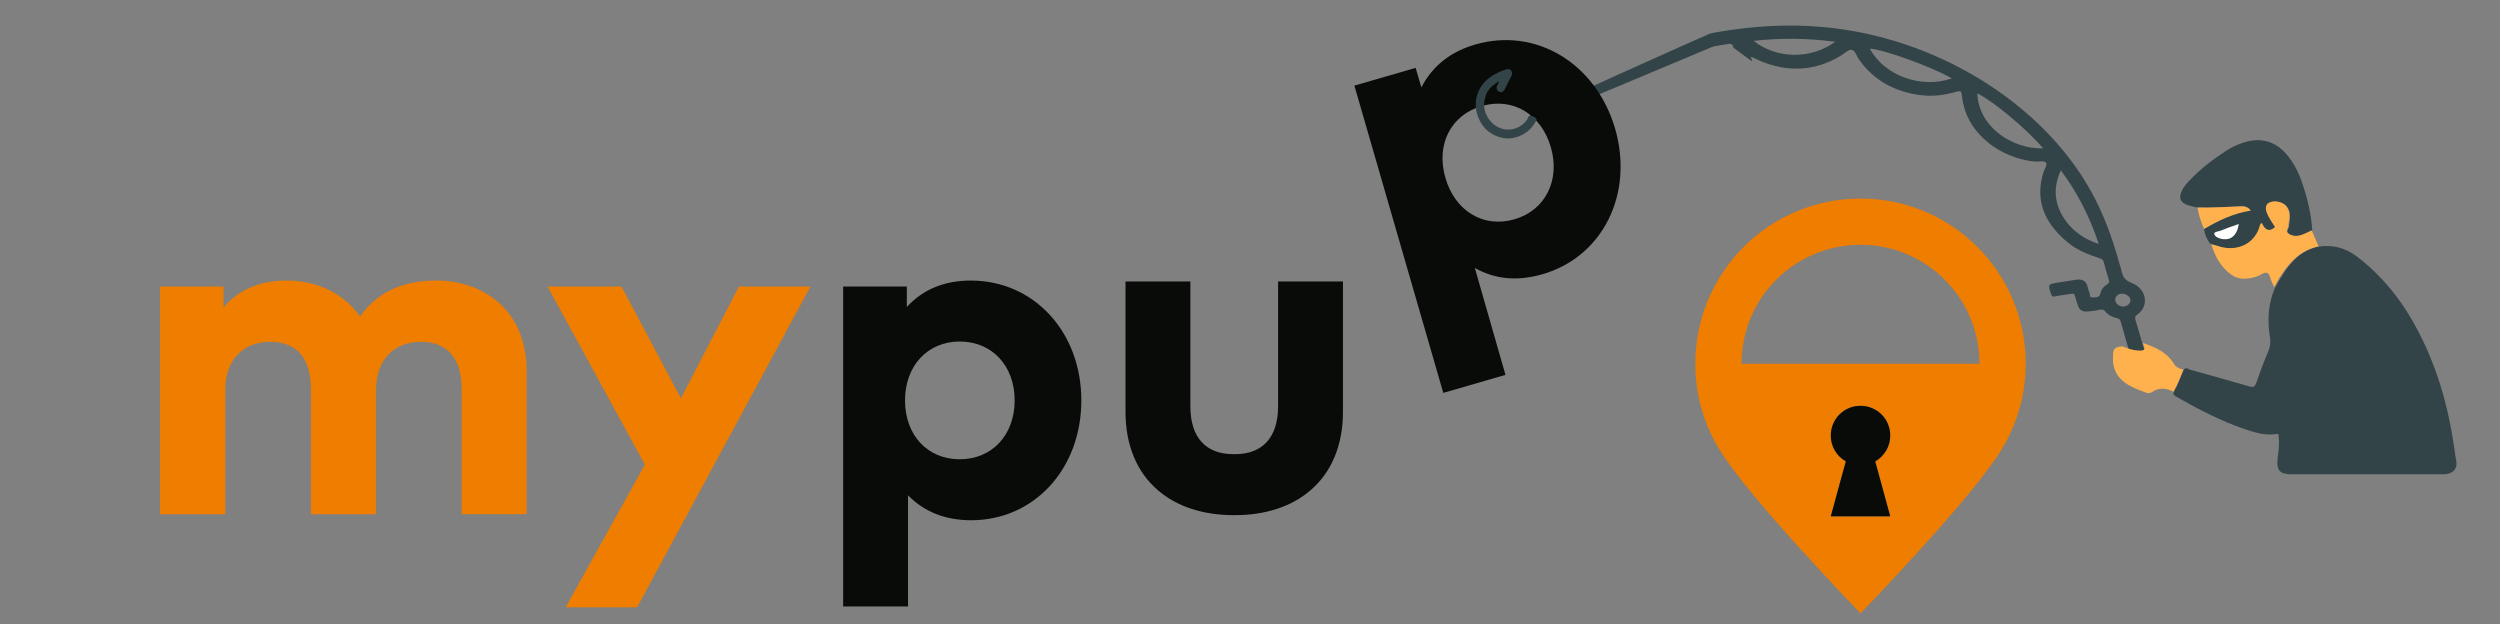
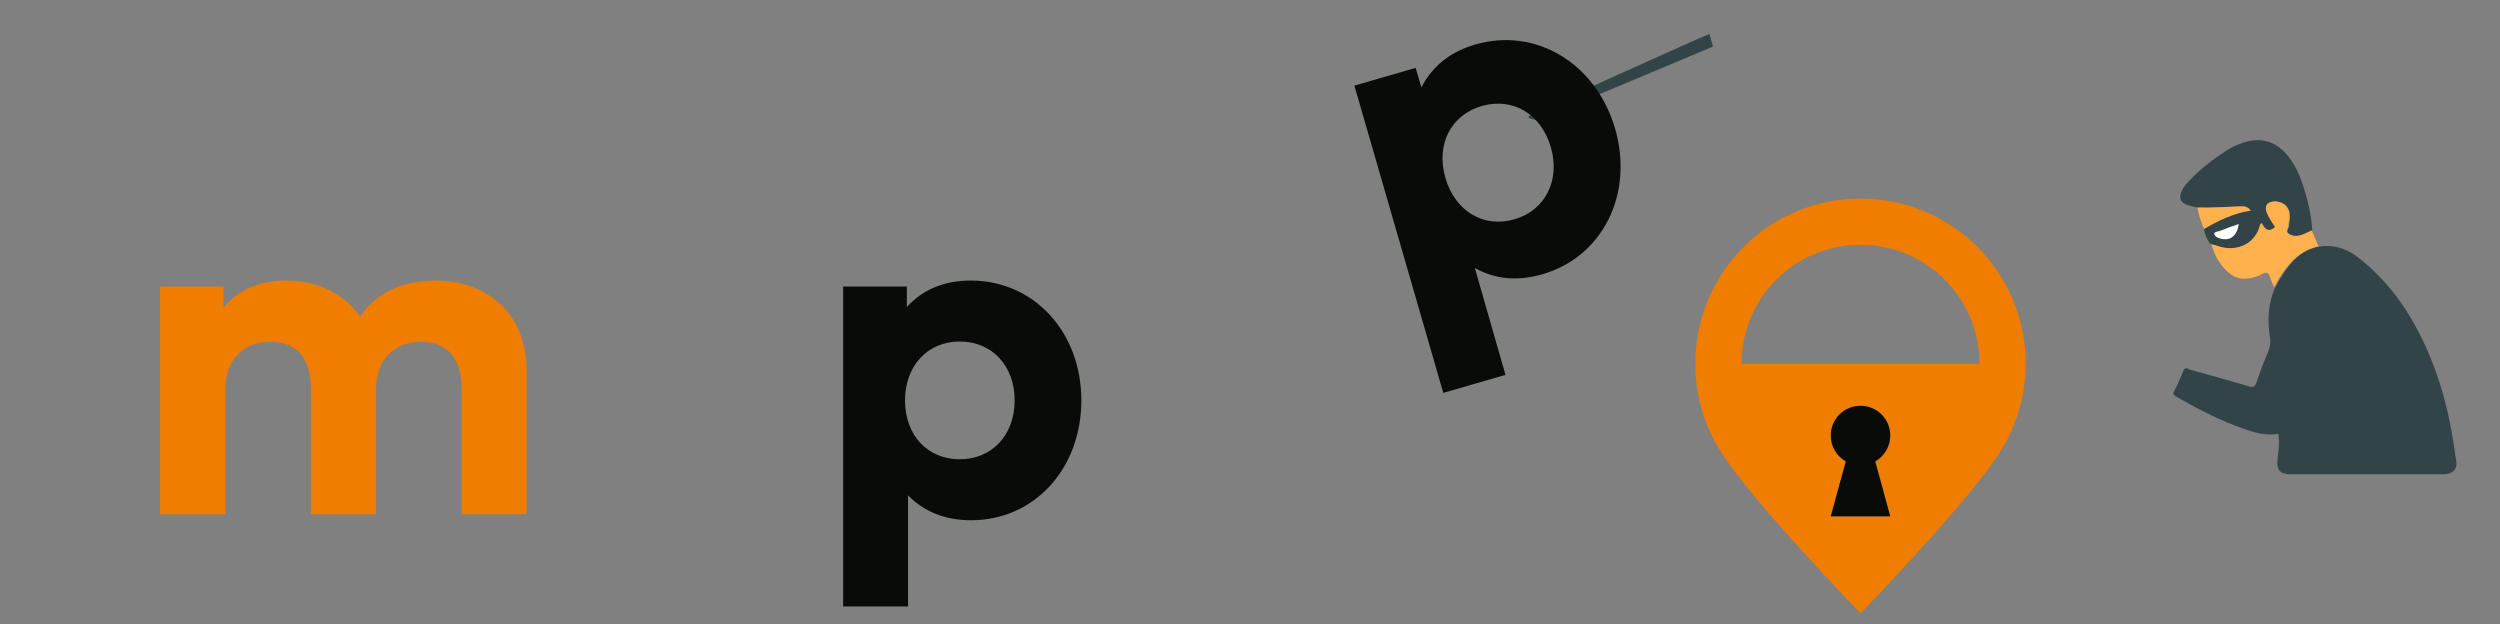
<svg xmlns="http://www.w3.org/2000/svg" data-bbox="53.3 8.504 764.538 195.696" viewBox="0 0 832.3 207.8" data-type="ugc">
  <rect x="0" y="0" width="832.3" height="207.8" fill="#808080" stroke="none" />
  <g>
    <path d="M570.3 15.5S511.4 40.3 511.4 40s-2.9-.3-2.5-1.2 59.1-27.2 60.2-27.5" fill="#324448" />
    <path d="M619.4 66.1c-30.4 0-55 24.6-55 55 0 10.3 2.8 19.9 7.8 28.2 9.6 16.1 47.2 54.9 47.2 54.9s37.6-38.8 47.2-54.9c4.9-8.2 7.8-17.9 7.8-28.2 0-30.4-24.6-55-55-55zm9.9 105.8h-19.8l5-18.3c-3-1.7-5-4.9-5-8.6 0-5.5 4.4-9.9 9.9-9.9s9.9 4.4 9.9 9.9c0 3.7-2 6.9-5 8.6l5 18.3zm29.7-50.8h-79.2c0-21.9 17.7-39.6 39.6-39.6S659 99.2 659 121.1z" fill="#ee7d00" />
-     <path d="M411.2 171.5c10 0 18.7-2.8 25-8.2 7.1-6 10.9-15.1 10.9-26.2V93.7h-21.6v41.6c0 10.2-5.1 15.9-14.3 15.9h-.6c-9.2 0-14.3-5.6-14.3-15.9V93.7h-21.6v43.4c0 11.1 3.8 20.2 10.9 26.2 6.3 5.4 15 8.2 25.1 8.2h.5z" fill="#090b09" />
    <path d="M145.1 93.4c-7.9 0-18.5 2.1-25.2 12-5.3-7.6-14.2-12-24.5-12-8.9 0-16.1 3.1-21 9v-7H53.3v75.8H75v-41.5c0-9.7 5.8-15.9 14.9-15.9s13.6 5.6 13.6 15.8v41.6h21.7v-41.5c0-9.7 5.8-15.9 14.9-15.9s13.6 5.8 13.6 15.8v41.6h21.6v-48.1c0-8.7-2.9-16.1-8.3-21.5-5.6-5.3-13.1-8.2-21.9-8.2z" fill="#ee7d00" />
-     <path fill="#ee7d00" d="m226.7 132.6-19.8-37.2h-24.6l32.4 59.3-26.4 47.5h23.8l57.7-106.8H246l-19.3 37.2z" />
    <path d="M323.2 93.4c-8.7 0-15.9 2.9-21.3 8.8v-6.8h-21.2v106.5h21.6v-37c5.4 5.5 12.4 8.3 21 8.3 21 0 36.7-17.1 36.7-39.9s-15.8-39.9-36.8-39.9zm-3.7 20.3c10.8 0 18.3 8.1 18.3 19.6s-7.5 19.6-18.3 19.6-18.2-8.1-18.2-19.6 7.5-19.6 18.2-19.6z" fill="#090b09" />
    <path d="M491.2 14.8c-8.4 2.4-14.4 7.3-18 14.3l-1.9-6.5-20.4 5.9 29.6 102.3 20.7-6L491 89.2c6.7 3.8 14.2 4.5 22.5 2.1 20.1-5.8 30.5-26.7 24.2-48.5-6.4-21.8-26.4-33.8-46.5-28zm2.1 20.5c10.4-3 19.8 2.7 23 13.7s-1.8 21-12.1 24-19.8-2.7-23-13.8 1.8-20.9 12.1-23.9z" fill="#090b09" />
-     <path d="M511.5 40c-1.2 2.4-3 4.2-5.4 5.2-2.5 1.1-5.1 1.2-7.6.2-3-1.1-5.1-3.2-6.3-6.2-1.1-2.6-1.2-5.3-.3-7.9 1-3 3-5 5.6-6.5 1.3-.7 2.6-1.3 4-1.7.7-.2 1.3-.1 1.6.4.4.6.4 1.1.1 1.7-.8 1.5-1.5 3.1-2.3 4.6-.4.8-1.2 1.1-1.9.7-.7-.4-1-1.3-.5-2.1.2-.4.4-.8.6-1.3-.5.2-.8.4-1.2.7-1.6 1.1-2.9 2.5-3.4 4.5-.7 2.3-.5 4.5.7 6.6 2.2 3.9 6.6 5.3 10.4 3.4 1.5-.8 2.6-1.9 3.3-3.4.5-1 3 .4 2.6 1.1z" fill="#324448" />
    <path d="M629.3 171.9h-19.8l5-18.3c-3-1.7-5-4.9-5-8.6 0-5.5 4.4-9.9 9.9-9.9s9.9 4.4 9.9 9.9c0 3.7-2 6.9-5 8.6l5 18.3z" fill="#090b09" />
    <path d="M583 18.6c.3.1.5.2.6.2 10.1 5.3 20.3 5.1 29.4-.6 1.2-.7 2.4-2.1 3.5-1.9 1.2.2 1.7 2.1 2.5 3.2 4.8 6.8 11.7 10.8 20.7 11.9 4.2.5 8.1 0 11.9-1.2 1.1-.3 1.5-.2 1.6.9.1 1.2.4 2.3.6 3.5 2.2 9.9 12.1 17.8 23.7 18.9 1.3.1 3.3-.4 3.8.4.5.7-.6 2.1-.9 3.2-2.8 8.9 0 16.7 8.2 23.4 3 2.5 6.8 3.9 10.5 5.2.8.3 1.2.6 1.4 1.3.5 2 1.1 4 1.7 6 .2.6.2 1-.5 1.3-1.2.7-2.2 1.7-2.3 3-.2 1.6-1.7 1.4-2.8 1.4-1 0-.7-1-.9-1.6-.3-.7-.5-1.5-.7-2.3-.5-1.6-1.6-2.2-3.5-2-2 .3-3.9.6-5.8.9-3.9.6-3.9.6-2.7 4 .2.6.4.8 1.2.7 1.8-.3 3.7-.6 5.5-.9.7-.1 1 0 1.2.7.3 1.1.6 2.2 1 3.3.5 1.4 1.6 2.1 3.2 1.9l4.2-.6c.8-.1 1.2 0 1.7.6 1 1.1 2.3 1.9 3.8 2.2 1 .2 1.2.7 1.4 1.4 1.2 4.4 2.5 8.8 3.8 13.2.9 3.2.9 3.1 4.5 2.6 1.1-.1 1.3-.4 1-1.4-1.5-5-2.9-10-4.4-15-.3-.9-.2-1.5.7-2.1 3.8-2.9 2.9-8.6-2-10.4-2.5-.9-3.1-2.2-3.4-4l-.6-2.1c-2.2-8.4-5.2-16.6-9.6-24.5-16.5-29.2-51.8-50.9-89.2-54.2-12-1.1-23.7-.3-35.2 1.7-3.9.7-3.9.6-2.8 4 .2.7.4.9 1.3.8 1.6-.3 3.2-.4 4.8-.8 1.3-.3 1.7 0 2.1 1.2 5.7 20-28.5 127-22.7 147 .8 2.9.8 2.8 4.1 2.4 1.3-.2 1.6-.5 1.3-1.7C554.4 144.9 589 39 583.6 20.2l-.6-1.6z" fill="none" />
-     <path d="M577.1 15.9c-.2-1.2-.8-1.5-2.1-1.2-1.5.3-3.2.5-4.8.8-.8.2-1.1-.1-1.3-.8-1.1-3.4-1.1-3.3 2.8-4 11.5-2 23.2-2.8 35.2-1.7 37.3 3.3 72.7 25 89.2 54.6 4.4 7.9 7.3 16.1 9.6 24.5.2.7.5 1.4.6 2.1.4 1.8 1 3.1 3.4 4 4.9 1.9 5.9 7.6 2 10.4-.9.6-1 1.2-.7 2.1 1.5 5 2.9 10 4.4 15 .3.9.1 1.2-1 1.4-3.6.5-3.6.5-4.5-2.6-1.3-4.4-2.6-8.8-3.8-13.2-.2-.7-.4-1.2-1.4-1.4-1.5-.3-2.9-1.1-3.8-2.2-.5-.6-1-.7-1.7-.6-1.4.3-2.8.5-4.2.6-1.6.2-2.8-.5-3.2-1.9-.4-1.1-.7-2.2-1-3.3-.2-.7-.5-.8-1.2-.7-1.8.3-3.7.5-5.5.9-.8.1-1-.1-1.2-.7-1.2-3.4-1.2-3.4 2.7-4 2-.3 3.9-.6 5.8-.9 1.8-.2 3 .4 3.5 2 .2.8.4 1.5.7 2.3.3.6-.1 1.6.9 1.6 1.1 0 2.5.2 2.8-1.4.2-1.2 1.1-2.3 2.3-3 .6-.4.7-.8.5-1.3-.6-2-1.2-4-1.7-6-.2-.7-.6-1.1-1.4-1.3-3.8-1.3-7.5-2.7-10.5-5.2-8.2-6.7-11-14.5-8.2-23.4.3-1.1 1.4-2.5.9-3.2-.5-.8-2.5-.3-3.8-.4-11.6-1.2-21.5-9.1-23.7-18.9-.3-1.2-.5-2.3-.6-3.5-.1-1-.5-1.2-1.6-.9-3.8 1.1-7.7 1.7-11.9 1.2-9-1.1-15.9-5.1-20.7-11.9-.8-1.1-1.2-3-2.5-3.2-1-.2-2.3 1.2-3.5 1.9-9 5.6-19.3 5.8-29.4.6-.1-.1-.3-.1-.6-.2.2.6.3 1.1.5 1.6m102.7 36.2c-2.7 5.9-2.3 11.6 1.9 17.2 2.6 3.4 6.1 5.8 10.7 7.3-2.9-8.8-6.9-16.8-12.6-24.5zm-5.9-7.3c-5.3-6.3-16.4-15.6-21.9-18.3.4 11.3 11.8 18.6 21.9 18.3zm-30.4-23.3c-6.7-3.9-22.9-9.7-27.3-9.9 5 9.2 17.3 13.4 27.3 9.9zM611 13.9c-9.2-1.2-18.2-1.3-27.2-.3 7.8 6.1 19.1 6.2 27.2.3zm98.2 85.6c-.4-1.1-1.8-1.9-3.1-1.7-1.4.2-2.2 1.4-1.8 2.6.4 1.1 1.8 1.9 3.1 1.6s2.1-1.4 1.8-2.5z" fill="#324448" />
    <path d="M771.9 82.1c4.7-.7 8.8.4 12.5 3.1 10.6 8 17.6 18.2 22.8 29.4 5.2 11.1 8.2 22.8 9.9 34.7.2 1.5.4 3 .7 4.5.3 2.3-1.2 3.9-3.8 4.1h-51.1c-3.7 0-4.9-1.2-4.7-4.5.2-2.6.8-5.2.4-7.9-.1-.5.3-1.2-.9-1-3.8.6-7.2-.6-10.6-1.7-8.1-2.8-15.5-6.7-22.7-10.8-.7-.4-1-.8-.7-1.5 1.3-2.4 2.3-4.9 3.3-7.4.7-1 1.6-.2 2.2 0 6.5 1.8 13 3.6 19.5 5.5 1.3.4 1.9.3 2.4-1 1.2-3.5 2.5-7 4-10.5.7-1.6.9-3.3.6-4.9-.9-5.5-.6-11 1.6-16.2.8-1.4 1.5-2.8 2.4-4.1 2.8-4.6 6.2-8.5 12.2-9.8z" fill="#324448" />
    <path d="M735.7 81.1c-.9-1.5-1.8-3.1-1.9-4.9 4.7-2.8 9.7-5.2 15.5-6.1-.9-1.3-2.1-1.5-3.4-1.4-4.8.2-9.5.5-14.3.4-1-.2-1.9-.4-2.9-.7-2.7-.8-3.5-2.3-2.4-4.7.7-1.6 1.9-2.9 3.2-4.2 3.4-3.5 7.3-6.5 11.5-9.2 1.6-1.1 3.3-1.9 5.2-2.6 5.8-2.1 10.8-1 14.7 3.3 2.8 3.1 4.5 6.7 5.7 10.4 1.7 5 2.9 10.2 3.2 15.4-1.1.5-2.2 1.1-3.4 1.5-1.5.5-3 .4-4.3-.4-1.2-.9 0-1.8 0-2.7 0-.6.2-1.1.2-1.7.2-1.5.2-3-.7-4.4-1-1.6-3.7-2.4-5.6-1.7-1.5.5-1.9 2-.9 4.1.7 1.5 1.7 2.9 2.5 4.2-2.4 2-3.6.6-4.5-1.4-.7.6-.7 1.2-.8 1.7-2.1 5.7-7.9 8.1-14.1 5.9-.6-.2-1.2-.4-1.8-.5l-.1-.1-.6-.2zm9.6-6.5c-2.2.8-4.1 1.4-5.9 2.1-.8.3-2.3.4-2.2 1.1.2 1 1.6 1.5 2.8 1.7 1.6.2 3-.2 3.9-1.4.7-.9 1.2-2 1.4-3.5z" fill="#324448" />
    <path d="M736.2 81.3c.6.2 1.2.3 1.8.5 6.2 2.2 12.1-.2 14.1-5.9.2-.5.1-1.1.8-1.7.9 1.9 2.2 3.4 4.5 1.4-.8-1.3-1.8-2.7-2.5-4.2-1-2.1-.6-3.6.9-4.1 1.9-.7 4.6.1 5.6 1.7.9 1.4.9 2.9.7 4.4-.1.6-.3 1.1-.2 1.7 0 .9-1.3 1.9 0 2.7 1.3.9 2.8.9 4.3.4 1.2-.4 2.3-1 3.4-1.5.8 1.8 1.5 3.5 2.3 5.3-6 1.3-9.5 5.2-12.4 9.5-.9 1.3-1.6 2.8-2.4 4.1-.5-1.1-1-2.1-1.3-3.2-.5-1.6-1.1-2.1-2.9-1.1-1.3.8-2.8 1.2-4.4 1.4-2.1.3-4.1-.1-5.7-1.3-3.5-2.5-5.4-6.1-6.6-10.1z" fill="#feb14d" />
-     <path d="M706.6 115.3c1.7.7 3.3 1.3 5.2 1.4 1.5.1 2.8 0 1.8-1.8-.1-.2-.1-.5-.1-.7 4.1 1.4 7.9 3.1 10.1 6.7.7 1.2 1.8 1.9 3.3 2.1-1 2.5-1.9 5-3.3 7.4-2.4-1.2-4.8-1.5-7.1.1-.6.4-1.4.5-2.1.2-5-1.8-9.8-3.8-10.8-9.3-.2-1.3-.2-2.6-.1-3.9.1-1.7 1.5-2.1 3.1-2.2z" fill="#feb14d" />
    <path d="M731.6 69.1c4.8.1 9.5-.2 14.3-.4 1.3-.1 2.5.2 3.4 1.4-5.8.9-10.7 3.3-15.5 6.1-1.1-2.3-1.8-4.7-2.2-7.1z" fill="#feb14d" />
    <path d="m735.7 81.1.4.1c-.2.1-.4.1-.4-.1z" fill="#feb14d" />
    <path d="M745.3 74.6c-.2 1.5-.6 2.6-1.4 3.6-1 1.2-2.3 1.6-3.9 1.4-1.2-.2-2.6-.7-2.8-1.7-.2-.7 1.4-.8 2.2-1.1 1.8-.8 3.7-1.4 5.9-2.2z" fill="#fefefe" />
  </g>
</svg>